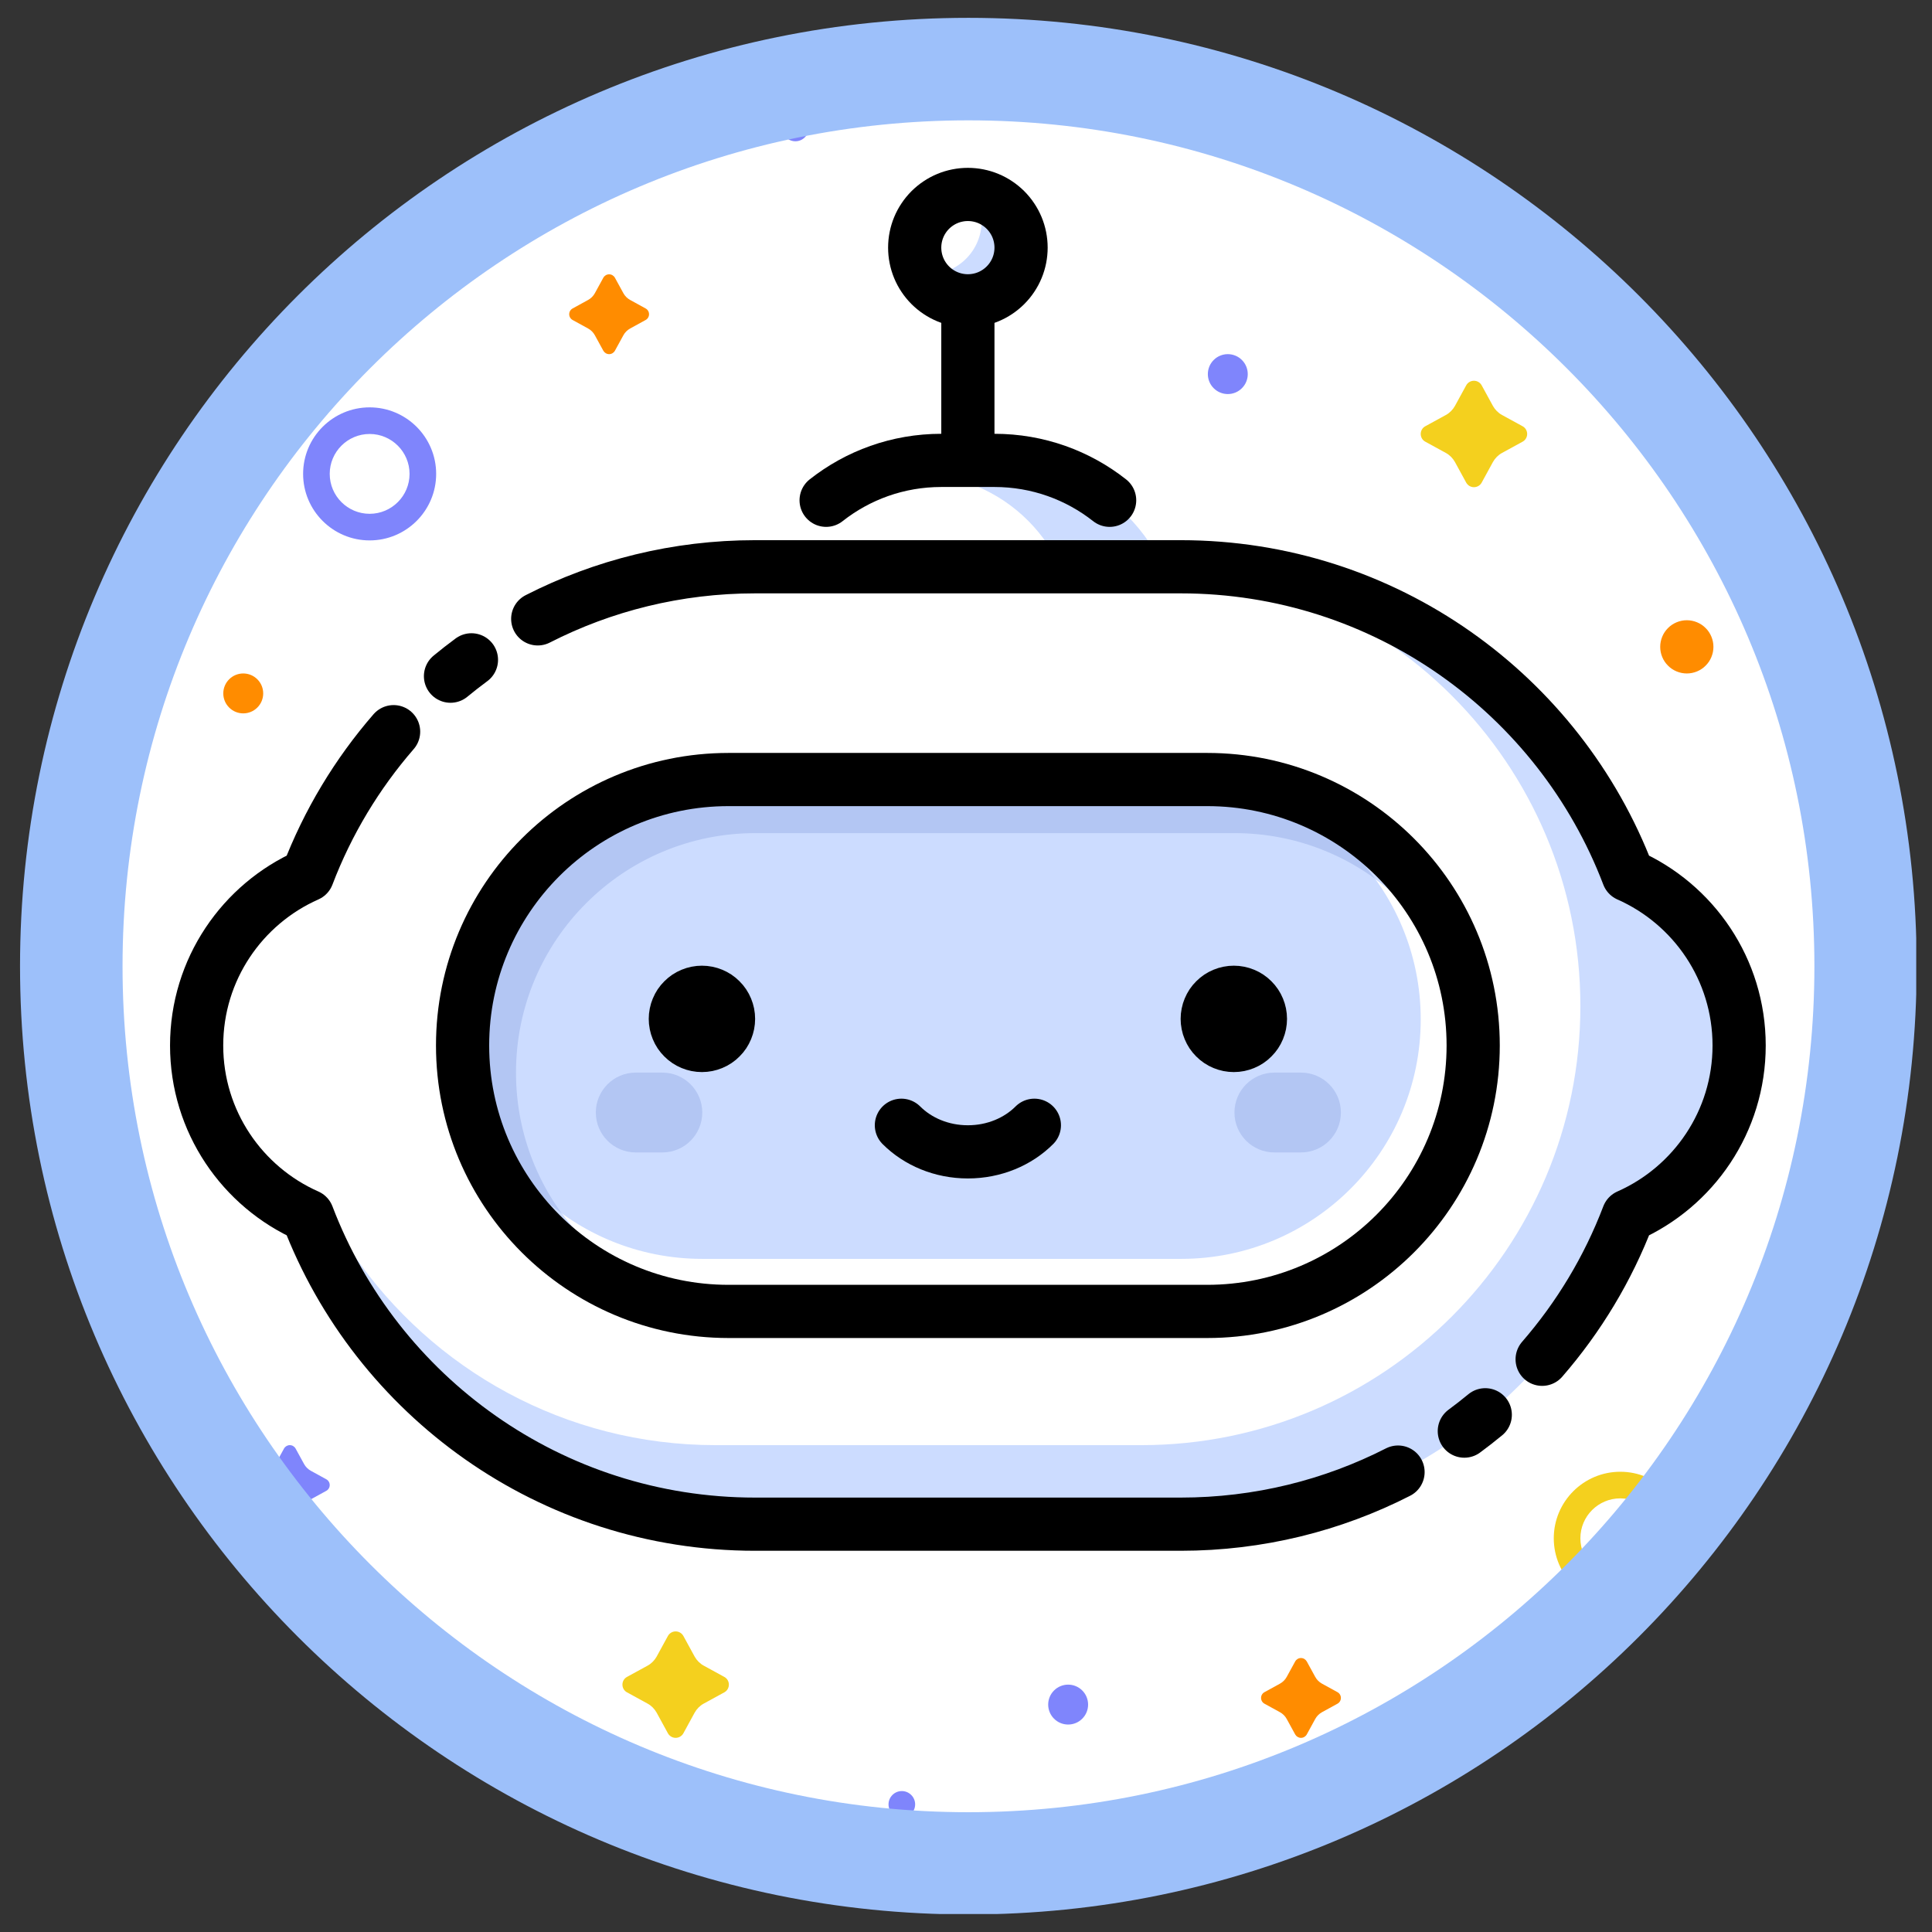
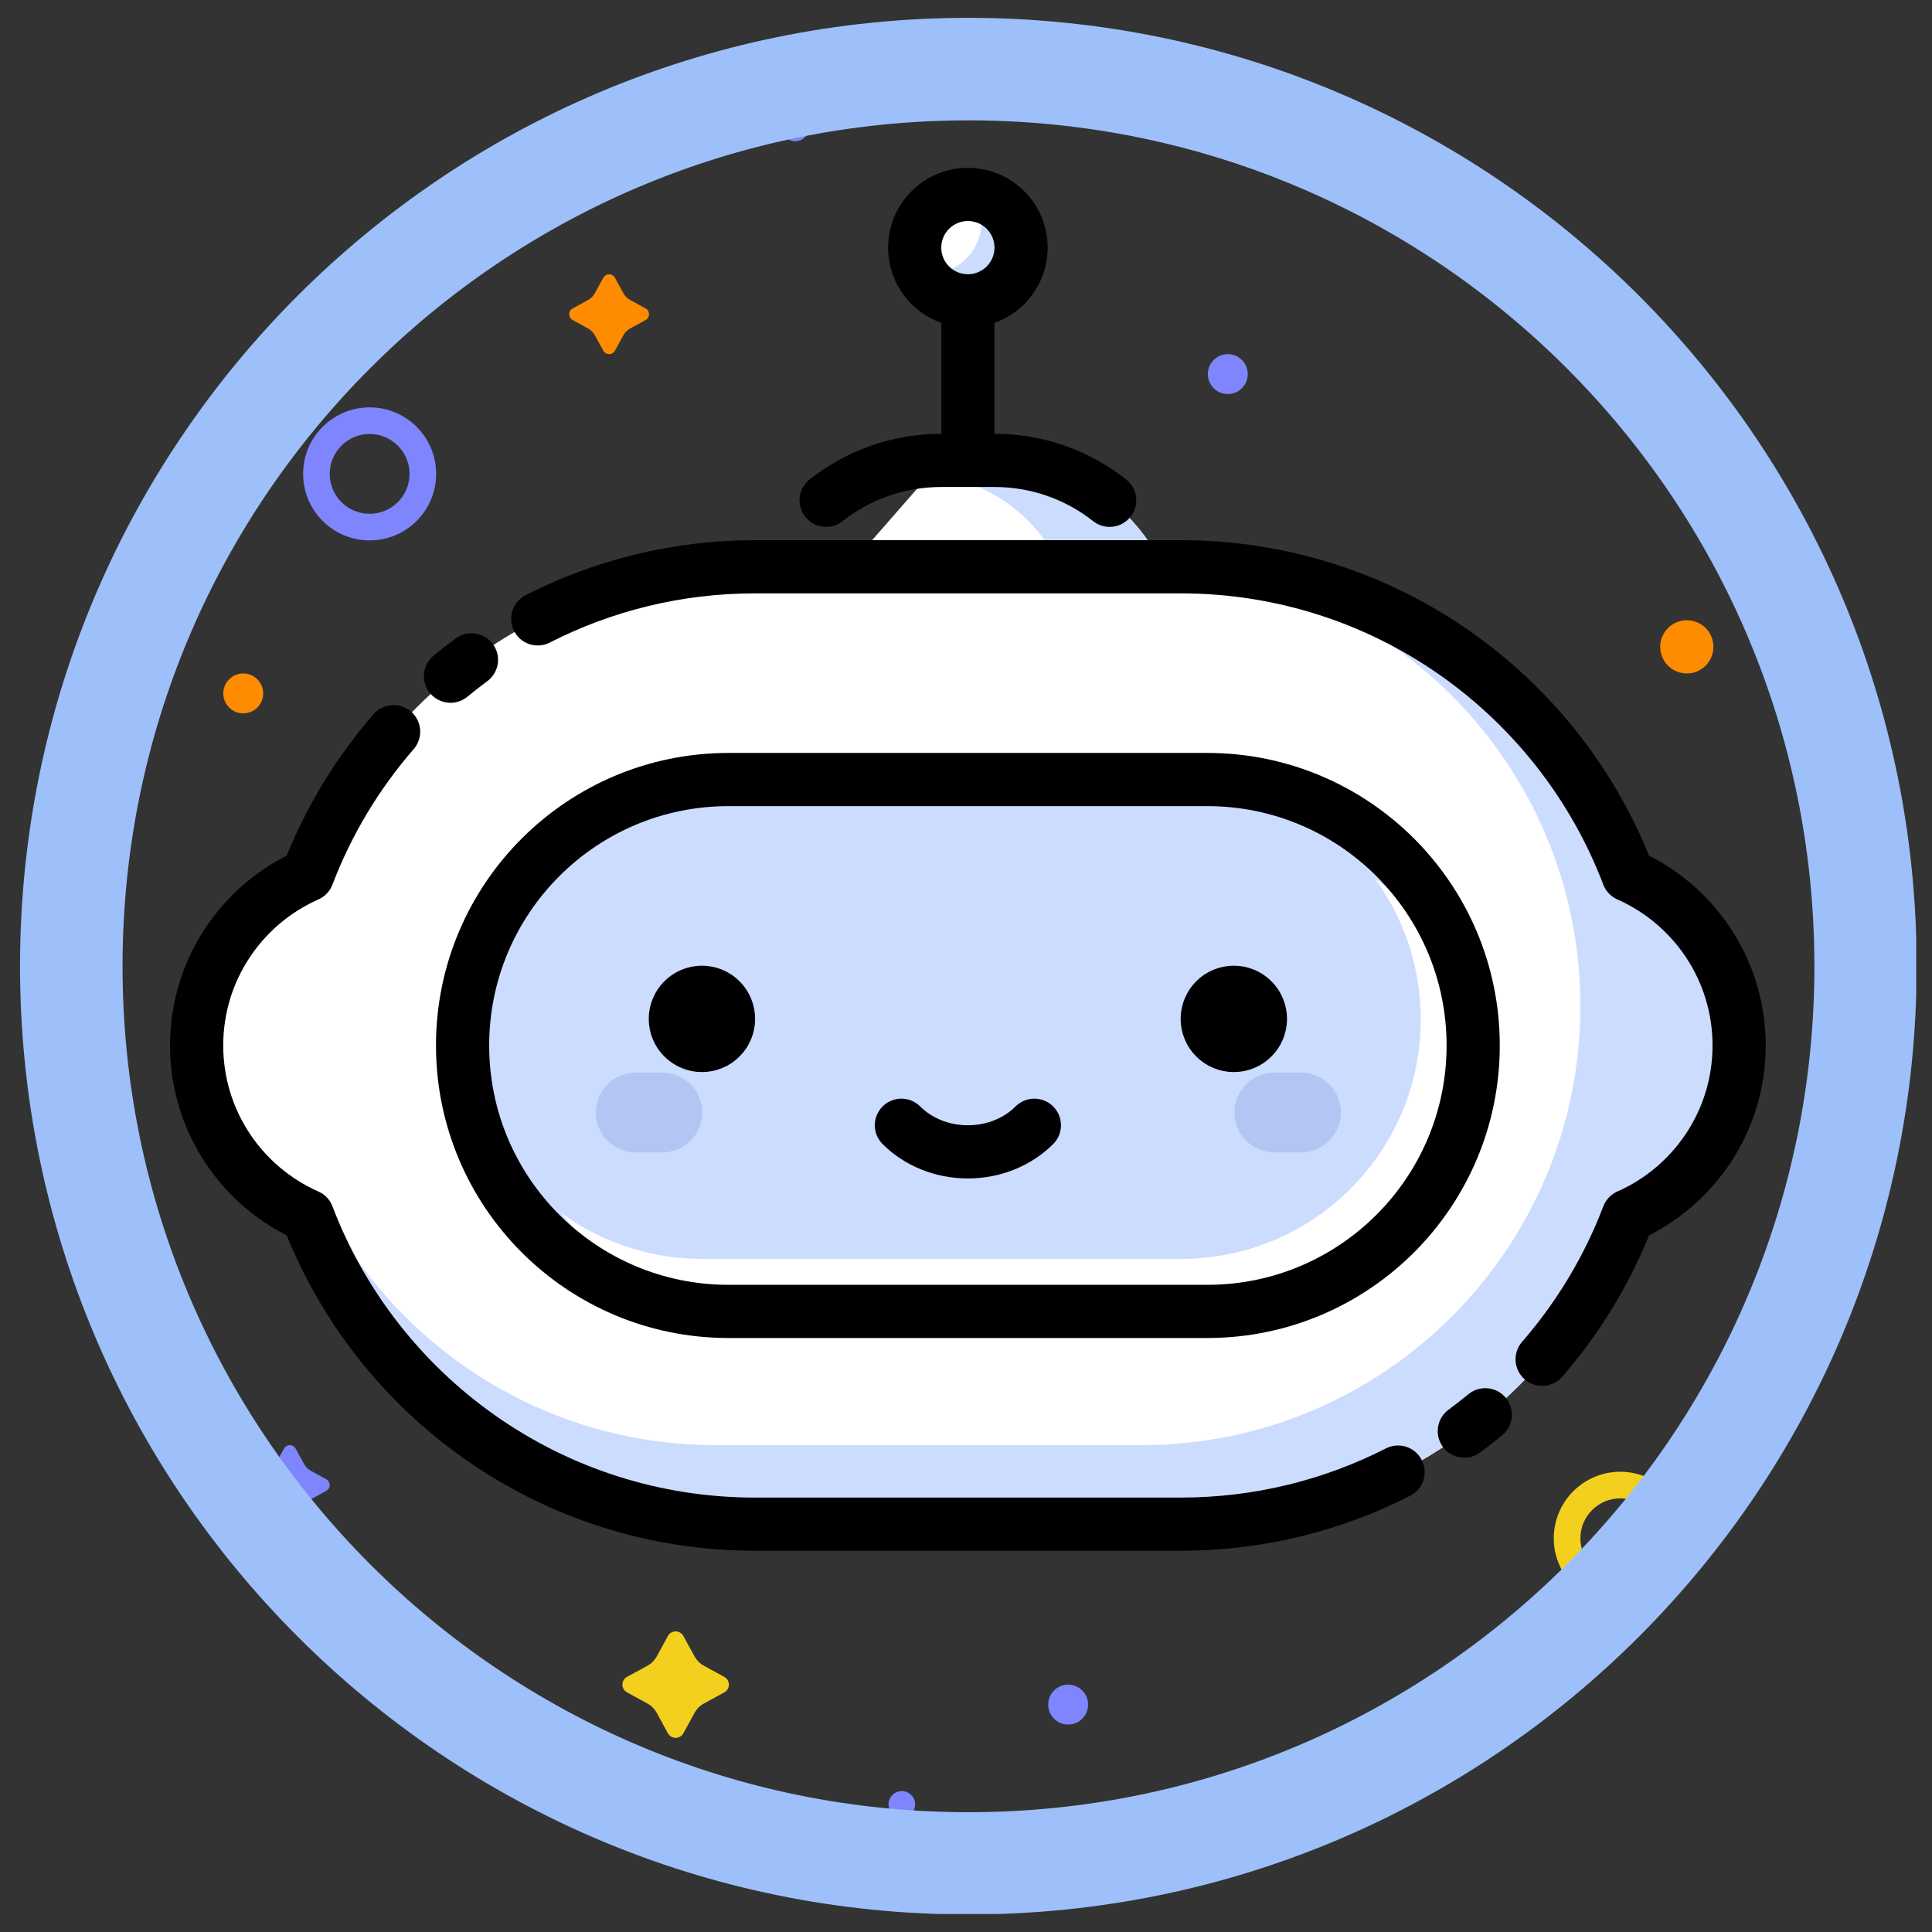
<svg xmlns="http://www.w3.org/2000/svg" width="1080" zoomAndPan="magnify" viewBox="0 0 810 810" height="1080" preserveAspectRatio="xMidYMid meet" version="1.0">
  <rect x="0" y="0" width="810" height="810" fill="#333333" stroke="none" />
  <defs>
    <clipPath id="70c12560a4">
      <path d="M 230.492 230.492 L 580.27 230.492 L 580.27 580.27 L 230.492 580.27 Z M 230.492 230.492 " clip-rule="nonzero" />
    </clipPath>
    <clipPath id="dd96f41623">
      <path d="M 405.383 230.492 C 308.793 230.492 230.492 308.793 230.492 405.383 C 230.492 501.969 308.793 580.27 405.383 580.27 C 501.969 580.27 580.27 501.969 580.27 405.383 C 580.27 308.793 501.969 230.492 405.383 230.492 Z M 405.383 230.492 " clip-rule="nonzero" />
    </clipPath>
    <clipPath id="f41b9f6b21">
      <path d="M 19.602 19.602 L 786.586 19.602 L 786.586 786.586 L 19.602 786.586 Z M 19.602 19.602 " clip-rule="nonzero" />
    </clipPath>
    <clipPath id="2f66f95cdb">
      <path d="M 403.094 19.602 C 191.297 19.602 19.602 191.297 19.602 403.094 C 19.602 614.891 191.297 786.586 403.094 786.586 C 614.891 786.586 786.586 614.891 786.586 403.094 C 786.586 191.297 614.891 19.602 403.094 19.602 Z M 403.094 19.602 " clip-rule="nonzero" />
    </clipPath>
    <clipPath id="b87b7922a6">
      <path d="M 8.398 7.48 L 803.387 7.48 L 803.387 802.469 L 8.398 802.469 Z M 8.398 7.48 " clip-rule="nonzero" />
    </clipPath>
    <clipPath id="fa234edcf1">
      <path d="M 405.98 7.48 C 186.402 7.48 8.398 185.484 8.398 405.062 C 8.398 624.641 186.402 802.648 405.98 802.648 C 625.559 802.648 803.566 624.641 803.566 405.062 C 803.566 185.484 625.559 7.48 405.98 7.48 Z M 405.98 7.48 " clip-rule="nonzero" />
    </clipPath>
  </defs>
  <g clip-path="url(#70c12560a4)">
    <g clip-path="url(#dd96f41623)">
      <path fill="#ffffff" d="M 230.492 230.492 L 580.27 230.492 L 580.27 580.27 L 230.492 580.27 Z M 230.492 230.492 " fill-opacity="1" fill-rule="nonzero" />
    </g>
  </g>
  <g clip-path="url(#f41b9f6b21)">
    <g clip-path="url(#2f66f95cdb)">
-       <path fill="#ffffff" d="M 19.602 19.602 L 786.586 19.602 L 786.586 786.586 L 19.602 786.586 Z M 19.602 19.602 " fill-opacity="1" fill-rule="nonzero" />
-     </g>
+       </g>
  </g>
  <path fill="#7f85fc" d="M 154.973 226.57 C 139.59 226.57 127.082 214.062 127.082 198.68 C 127.082 183.297 139.59 170.789 154.973 170.789 C 170.355 170.789 182.863 183.297 182.863 198.68 C 182.863 214.062 170.355 226.57 154.973 226.57 Z M 154.973 181.945 C 145.734 181.945 138.238 189.461 138.238 198.68 C 138.238 207.914 145.734 215.414 154.973 215.414 C 164.191 215.414 171.707 207.914 171.707 198.68 C 171.707 189.461 164.191 181.945 154.973 181.945 Z M 154.973 181.945 " fill-opacity="1" fill-rule="nonzero" />
  <path fill="#f4d01e" d="M 679.316 672.82 C 663.934 672.82 651.426 660.312 651.426 644.93 C 651.426 629.547 663.934 617.039 679.316 617.039 C 694.699 617.039 707.207 629.547 707.207 644.93 C 707.207 660.312 694.699 672.82 679.316 672.82 Z M 679.316 628.195 C 670.078 628.195 662.582 635.711 662.582 644.93 C 662.582 654.164 670.078 661.664 679.316 661.664 C 688.535 661.664 696.051 654.164 696.051 644.93 C 696.051 635.711 688.535 628.195 679.316 628.195 Z M 679.316 628.195 " fill-opacity="1" fill-rule="nonzero" />
-   <path fill="#f4d01e" d="M 638.367 178.715 C 637.16 178.078 631.301 174.852 629.715 173.98 C 628.121 173.113 626.812 171.777 625.918 170.188 C 625.031 168.594 621.848 162.715 621.191 161.543 C 620.539 160.363 619.301 159.633 617.957 159.633 C 616.613 159.633 615.375 160.363 614.719 161.543 C 614.066 162.715 610.879 168.602 609.992 170.188 C 609.098 171.777 607.789 173.113 606.199 173.98 C 604.613 174.852 598.75 178.078 597.547 178.715 C 596.348 179.363 595.645 180.617 595.645 181.945 C 595.645 183.27 596.348 184.527 597.547 185.172 C 598.75 185.809 604.613 189.039 606.199 189.906 C 607.789 190.777 609.098 192.109 609.992 193.703 C 610.879 195.297 614.066 201.176 614.719 202.355 C 615.375 203.527 616.613 204.258 617.957 204.258 C 619.301 204.258 620.539 203.527 621.191 202.355 C 621.848 201.176 625.031 195.297 625.918 193.703 C 626.812 192.109 628.121 190.777 629.715 189.906 C 631.301 189.039 637.16 185.809 638.367 185.172 C 639.562 184.527 640.27 183.27 640.27 181.945 C 640.27 180.617 639.562 179.363 638.367 178.715 Z M 638.367 178.715 " fill-opacity="1" fill-rule="nonzero" />
  <path fill="#f4d01e" d="M 303.68 703.059 C 302.473 702.422 296.613 699.195 295.027 698.324 C 293.434 697.457 292.125 696.121 291.23 694.531 C 290.344 692.938 287.16 687.059 286.504 685.879 C 285.852 684.707 284.613 683.977 283.27 683.977 C 281.926 683.977 280.688 684.707 280.031 685.879 C 279.379 687.059 276.191 692.938 275.305 694.531 C 274.41 696.121 273.102 697.457 271.512 698.324 C 269.926 699.195 264.062 702.422 262.859 703.059 C 261.66 703.707 260.957 704.961 260.957 706.289 C 260.957 707.613 261.66 708.871 262.859 709.516 C 264.062 710.152 269.926 713.383 271.512 714.25 C 273.102 715.121 274.41 716.453 275.305 718.047 C 276.191 719.641 279.379 725.52 280.031 726.699 C 280.688 727.871 281.926 728.602 283.27 728.602 C 284.613 728.602 285.852 727.871 286.504 726.699 C 287.16 725.52 290.344 719.641 291.23 718.047 C 292.125 716.453 293.434 715.121 295.027 714.25 C 296.613 713.383 302.473 710.152 303.68 709.516 C 304.875 708.871 305.582 707.613 305.582 706.289 C 305.582 704.961 304.875 703.707 303.68 703.059 Z M 303.68 703.059 " fill-opacity="1" fill-rule="nonzero" />
-   <path fill="#ff8c00" d="M 560.746 709.449 C 559.859 708.957 555.453 706.539 554.254 705.883 C 553.059 705.23 552.078 704.25 551.422 703.051 C 550.77 701.855 548.367 697.43 547.867 696.562 C 547.367 695.691 546.457 695.133 545.441 695.133 C 544.426 695.133 543.512 695.684 543.012 696.562 C 542.516 697.43 540.113 701.855 539.457 703.051 C 538.805 704.25 537.824 705.23 536.625 705.883 C 535.43 706.539 531.023 708.957 530.137 709.449 C 529.238 709.938 528.707 710.867 528.707 711.867 C 528.707 712.863 529.238 713.793 530.137 714.285 C 531.023 714.777 535.43 717.195 536.625 717.848 C 537.824 718.504 538.805 719.484 539.457 720.68 C 540.113 721.879 542.516 726.301 543.012 727.172 C 543.512 728.043 544.426 728.602 545.441 728.602 C 546.457 728.602 547.367 728.051 547.867 727.172 C 548.367 726.301 550.77 721.879 551.422 720.68 C 552.078 719.484 553.059 718.504 554.254 717.848 C 555.453 717.195 559.859 714.777 560.746 714.285 C 561.641 713.793 562.176 712.863 562.176 711.867 C 562.176 710.867 561.641 709.938 560.746 709.449 Z M 560.746 709.449 " fill-opacity="1" fill-rule="nonzero" />
  <path fill="#ff8c00" d="M 270.684 129.324 C 269.797 128.832 265.391 126.414 264.191 125.758 C 262.996 125.105 262.016 124.125 261.359 122.926 C 260.707 121.73 258.305 117.305 257.805 116.438 C 257.305 115.566 256.395 115.008 255.379 115.008 C 254.363 115.008 253.449 115.559 252.949 116.438 C 252.441 117.305 250.051 121.73 249.395 122.926 C 248.742 124.125 247.762 125.105 246.562 125.758 C 245.367 126.414 240.961 128.832 240.074 129.324 C 239.176 129.812 238.645 130.742 238.645 131.742 C 238.645 132.738 239.176 133.668 240.074 134.16 C 240.961 134.652 245.367 137.07 246.562 137.723 C 247.762 138.379 248.742 139.359 249.395 140.555 C 250.051 141.754 252.441 146.176 252.949 147.047 C 253.449 147.918 254.363 148.477 255.379 148.477 C 256.395 148.477 257.305 147.926 257.805 147.047 C 258.312 146.176 260.707 141.754 261.359 140.555 C 262.016 139.359 262.996 138.379 264.191 137.723 C 265.391 137.07 269.797 134.652 270.684 134.16 C 271.578 133.668 272.113 132.738 272.113 131.742 C 272.113 130.742 271.578 129.812 270.684 129.324 Z M 270.684 129.324 " fill-opacity="1" fill-rule="nonzero" />
  <path fill="#7f85fc" d="M 136.809 620.199 C 135.922 619.707 131.516 617.289 130.316 616.633 C 129.121 615.98 128.141 615 127.484 613.801 C 126.832 612.605 124.43 608.18 123.93 607.312 C 123.43 606.434 122.52 605.883 121.504 605.883 C 120.488 605.883 119.574 606.434 119.074 607.312 C 118.578 608.18 116.176 612.605 115.52 613.801 C 114.867 615 113.887 615.98 112.688 616.633 C 111.492 617.289 107.086 619.707 106.199 620.199 C 105.301 620.688 104.77 621.617 104.77 622.617 C 104.77 623.613 105.301 624.543 106.199 625.035 C 107.086 625.527 111.492 627.945 112.688 628.598 C 113.887 629.254 114.867 630.234 115.52 631.43 C 116.176 632.629 118.566 637.051 119.074 637.922 C 119.574 638.793 120.488 639.352 121.504 639.352 C 122.52 639.352 123.43 638.801 123.93 637.922 C 124.43 637.051 126.832 632.629 127.484 631.43 C 128.141 630.234 129.121 629.254 130.316 628.598 C 131.516 627.945 135.922 625.527 136.809 625.035 C 137.703 624.543 138.238 623.613 138.238 622.617 C 138.238 621.617 137.703 620.688 136.809 620.199 Z M 136.809 620.199 " fill-opacity="1" fill-rule="nonzero" />
  <path fill="#ff8c00" d="M 110.348 290.719 C 110.348 291.828 110.133 292.895 109.711 293.922 C 109.289 294.945 108.676 295.848 107.895 296.633 C 107.109 297.414 106.207 298.027 105.184 298.449 C 104.156 298.871 103.09 299.086 101.98 299.086 C 100.871 299.086 99.801 298.871 98.777 298.449 C 97.754 298.027 96.848 297.414 96.066 296.633 C 95.281 295.848 94.672 294.945 94.25 293.922 C 93.828 292.895 93.613 291.828 93.613 290.719 C 93.613 289.609 93.828 288.539 94.25 287.516 C 94.672 286.492 95.281 285.586 96.066 284.805 C 96.848 284.02 97.754 283.41 98.777 282.988 C 99.801 282.566 100.871 282.352 101.98 282.352 C 103.09 282.352 104.156 282.566 105.184 282.988 C 106.207 283.41 107.109 284.02 107.895 284.805 C 108.676 285.586 109.289 286.492 109.711 287.516 C 110.133 288.539 110.348 289.609 110.348 290.719 Z M 110.348 290.719 " fill-opacity="1" fill-rule="nonzero" />
  <path fill="#7f85fc" d="M 523.129 156.844 C 523.129 157.953 522.914 159.02 522.492 160.047 C 522.07 161.07 521.457 161.973 520.676 162.758 C 519.891 163.539 518.988 164.152 517.965 164.574 C 516.938 164.996 515.871 165.211 514.762 165.211 C 513.652 165.211 512.582 164.996 511.559 164.574 C 510.535 164.152 509.629 163.539 508.848 162.758 C 508.062 161.973 507.453 161.07 507.031 160.047 C 506.609 159.02 506.395 157.953 506.395 156.844 C 506.395 155.734 506.609 154.664 507.031 153.641 C 507.453 152.617 508.062 151.711 508.848 150.93 C 509.629 150.145 510.535 149.535 511.559 149.113 C 512.582 148.691 513.652 148.477 514.762 148.477 C 515.871 148.477 516.938 148.691 517.965 149.113 C 518.988 149.535 519.891 150.145 520.676 150.93 C 521.457 151.711 522.07 152.617 522.492 153.641 C 522.914 154.664 523.129 155.734 523.129 156.844 Z M 523.129 156.844 " fill-opacity="1" fill-rule="nonzero" />
  <path fill="#7f85fc" d="M 456.191 714.656 C 456.191 715.766 455.977 716.832 455.555 717.859 C 455.133 718.883 454.52 719.785 453.738 720.57 C 452.953 721.352 452.051 721.965 451.027 722.387 C 450 722.809 448.934 723.023 447.824 723.023 C 446.715 723.023 445.645 722.809 444.621 722.387 C 443.598 721.965 442.691 721.352 441.91 720.57 C 441.125 719.785 440.516 718.883 440.094 717.859 C 439.672 716.832 439.457 715.766 439.457 714.656 C 439.457 713.547 439.672 712.477 440.094 711.453 C 440.516 710.43 441.125 709.523 441.91 708.742 C 442.691 707.957 443.598 707.348 444.621 706.926 C 445.645 706.504 446.715 706.289 447.824 706.289 C 448.934 706.289 450 706.504 451.027 706.926 C 452.051 707.348 452.953 707.957 453.738 708.742 C 454.52 709.523 455.133 710.43 455.555 711.453 C 455.977 712.477 456.191 713.547 456.191 714.656 Z M 456.191 714.656 " fill-opacity="1" fill-rule="nonzero" />
  <path fill="#7f85fc" d="M 383.676 756.492 C 383.676 757.23 383.539 757.945 383.254 758.625 C 382.969 759.305 382.566 759.91 382.039 760.434 C 381.516 760.961 380.91 761.363 380.23 761.648 C 379.551 761.934 378.836 762.07 378.098 762.07 C 377.355 762.07 376.641 761.934 375.961 761.648 C 375.281 761.363 374.68 760.961 374.152 760.434 C 373.629 759.91 373.223 759.305 372.941 758.625 C 372.656 757.945 372.52 757.23 372.52 756.492 C 372.52 755.75 372.656 755.035 372.941 754.355 C 373.223 753.676 373.629 753.074 374.152 752.551 C 374.68 752.023 375.281 751.621 375.961 751.336 C 376.641 751.051 377.355 750.914 378.098 750.914 C 378.836 750.914 379.551 751.051 380.23 751.336 C 380.91 751.621 381.516 752.023 382.039 752.551 C 382.566 753.074 382.969 753.676 383.254 754.355 C 383.539 755.035 383.676 755.75 383.676 756.492 Z M 383.676 756.492 " fill-opacity="1" fill-rule="nonzero" />
  <path fill="#ff8c00" d="M 762.988 544.523 C 762.988 545.262 762.852 545.977 762.566 546.656 C 762.281 547.336 761.879 547.941 761.352 548.465 C 760.828 548.992 760.223 549.395 759.543 549.68 C 758.863 549.965 758.148 550.102 757.41 550.102 C 756.668 550.102 755.953 549.965 755.273 549.68 C 754.594 549.395 753.992 548.992 753.465 548.465 C 752.941 547.941 752.535 547.336 752.254 546.656 C 751.969 545.977 751.832 545.262 751.832 544.523 C 751.832 543.781 751.969 543.066 752.254 542.387 C 752.535 541.707 752.941 541.105 753.465 540.582 C 753.992 540.055 754.594 539.652 755.273 539.367 C 755.953 539.082 756.668 538.945 757.41 538.945 C 758.148 538.945 758.863 539.082 759.543 539.367 C 760.223 539.652 760.828 540.055 761.352 540.582 C 761.879 541.105 762.281 541.707 762.566 542.387 C 762.852 543.066 762.988 543.781 762.988 544.523 Z M 762.988 544.523 " fill-opacity="1" fill-rule="nonzero" />
  <path fill="#7f85fc" d="M 60.145 577.992 C 60.145 578.73 60.008 579.445 59.723 580.125 C 59.438 580.805 59.035 581.41 58.508 581.934 C 57.984 582.461 57.379 582.863 56.699 583.148 C 56.02 583.434 55.305 583.57 54.566 583.57 C 53.824 583.57 53.109 583.434 52.43 583.148 C 51.75 582.863 51.148 582.461 50.625 581.934 C 50.098 581.41 49.695 580.805 49.41 580.125 C 49.125 579.445 48.988 578.73 48.988 577.992 C 48.988 577.25 49.125 576.535 49.41 575.855 C 49.695 575.176 50.098 574.574 50.625 574.051 C 51.148 573.523 51.75 573.121 52.43 572.836 C 53.109 572.551 53.824 572.414 54.566 572.414 C 55.305 572.414 56.02 572.551 56.699 572.836 C 57.379 573.121 57.984 573.523 58.508 574.051 C 59.035 574.574 59.438 575.176 59.723 575.855 C 60.008 576.535 60.145 577.25 60.145 577.992 Z M 60.145 577.992 " fill-opacity="1" fill-rule="nonzero" />
  <path fill="#ff8c00" d="M 182.863 711.867 C 182.863 712.605 182.727 713.32 182.441 714 C 182.156 714.68 181.754 715.285 181.227 715.809 C 180.703 716.336 180.098 716.738 179.418 717.023 C 178.738 717.309 178.023 717.445 177.285 717.445 C 176.543 717.445 175.828 717.309 175.148 717.023 C 174.469 716.738 173.867 716.336 173.344 715.809 C 172.816 715.285 172.414 714.68 172.129 714 C 171.844 713.32 171.707 712.605 171.707 711.867 C 171.707 711.125 171.844 710.41 172.129 709.73 C 172.414 709.051 172.816 708.449 173.344 707.926 C 173.867 707.398 174.469 706.996 175.148 706.711 C 175.828 706.426 176.543 706.289 177.285 706.289 C 178.023 706.289 178.738 706.426 179.418 706.711 C 180.098 706.996 180.703 707.398 181.227 707.926 C 181.754 708.449 182.156 709.051 182.441 709.73 C 182.727 710.41 182.863 711.125 182.863 711.867 Z M 182.863 711.867 " fill-opacity="1" fill-rule="nonzero" />
  <path fill="#7f85fc" d="M 339.051 53.648 C 339.051 54.387 338.914 55.102 338.629 55.781 C 338.344 56.461 337.941 57.066 337.414 57.59 C 336.891 58.117 336.285 58.52 335.605 58.805 C 334.926 59.09 334.211 59.227 333.473 59.227 C 332.73 59.227 332.016 59.09 331.336 58.805 C 330.656 58.52 330.055 58.117 329.531 57.59 C 329.004 57.066 328.598 56.461 328.316 55.781 C 328.031 55.102 327.895 54.387 327.895 53.648 C 327.895 52.906 328.031 52.191 328.316 51.512 C 328.598 50.832 329.004 50.23 329.531 49.707 C 330.055 49.18 330.656 48.777 331.336 48.492 C 332.016 48.207 332.73 48.07 333.473 48.07 C 334.211 48.07 334.926 48.207 335.605 48.492 C 336.285 48.777 336.891 49.18 337.414 49.707 C 337.941 50.23 338.344 50.832 338.629 51.512 C 338.914 52.191 339.051 52.906 339.051 53.648 Z M 339.051 53.648 " fill-opacity="1" fill-rule="nonzero" />
  <path fill="#ff8c00" d="M 718.363 271.195 C 718.363 271.926 718.293 272.648 718.148 273.371 C 718 274.086 717.793 274.785 717.512 275.465 C 717.234 276.145 716.891 276.781 716.484 277.395 C 716.074 278.004 715.617 278.562 715.09 279.078 C 714.574 279.605 714.016 280.062 713.402 280.473 C 712.793 280.879 712.156 281.223 711.477 281.5 C 710.797 281.781 710.098 281.988 709.383 282.137 C 708.66 282.281 707.938 282.352 707.207 282.352 C 706.473 282.352 705.75 282.281 705.027 282.137 C 704.312 281.988 703.617 281.781 702.938 281.5 C 702.258 281.223 701.621 280.879 701.008 280.473 C 700.398 280.062 699.836 279.605 699.32 279.078 C 698.797 278.562 698.34 278.004 697.926 277.395 C 697.523 276.781 697.176 276.145 696.902 275.465 C 696.617 274.785 696.402 274.086 696.266 273.371 C 696.117 272.648 696.051 271.926 696.051 271.195 C 696.051 270.465 696.117 269.738 696.266 269.016 C 696.402 268.301 696.617 267.605 696.902 266.926 C 697.176 266.246 697.523 265.609 697.926 264.996 C 698.34 264.387 698.797 263.824 699.32 263.309 C 699.836 262.785 700.398 262.328 701.008 261.914 C 701.621 261.512 702.258 261.168 702.938 260.891 C 703.617 260.605 704.312 260.398 705.027 260.254 C 705.75 260.105 706.473 260.039 707.207 260.039 C 707.938 260.039 708.66 260.105 709.383 260.254 C 710.098 260.398 710.797 260.605 711.477 260.891 C 712.156 261.168 712.793 261.512 713.402 261.914 C 714.016 262.328 714.574 262.785 715.09 263.309 C 715.617 263.824 716.074 264.387 716.484 264.996 C 716.891 265.609 717.234 266.246 717.512 266.926 C 717.793 267.605 718 268.301 718.148 269.016 C 718.293 269.738 718.363 270.465 718.363 271.195 Z M 718.363 271.195 " fill-opacity="1" fill-rule="nonzero" />
  <path stroke-linecap="round" transform="matrix(0.892, 0, 0, 0.892, 48.988, 48.07)" fill="none" stroke-linejoin="round" d="M 400.001 162.501 L 400.001 87.501 " stroke="#000000" stroke-width="25" stroke-opacity="1" stroke-miterlimit="10" />
-   <path fill="#ffffff" d="M 495.238 271.195 C 495.238 228.066 460.27 193.102 417.145 193.102 L 394.832 193.102 C 351.703 193.102 316.738 228.066 316.738 271.195 L 316.738 282.352 L 495.238 282.352 Z M 495.238 271.195 " fill-opacity="1" fill-rule="nonzero" />
+   <path fill="#ffffff" d="M 495.238 271.195 C 495.238 228.066 460.27 193.102 417.145 193.102 L 394.832 193.102 L 316.738 282.352 L 495.238 282.352 Z M 495.238 271.195 " fill-opacity="1" fill-rule="nonzero" />
  <path fill="#ccdcff" d="M 495.238 271.195 C 495.238 228.066 460.27 193.102 417.145 193.102 L 394.832 193.102 C 376.23 193.102 359.148 199.609 345.73 210.473 C 356.516 203.035 369.582 198.68 383.676 198.68 C 420.648 198.68 450.613 228.645 450.613 265.617 C 450.613 271.395 450.613 282.352 450.613 282.352 L 495.238 282.352 Z M 495.238 271.195 " fill-opacity="1" fill-rule="nonzero" />
  <path stroke-linecap="round" transform="matrix(0.892, 0, 0, 0.892, 48.988, 48.07)" fill="none" stroke-linejoin="round" d="M 466.628 181.251 C 451.734 169.512 432.936 162.501 412.501 162.501 L 387.501 162.501 C 367.061 162.501 348.263 169.512 333.374 181.251 " stroke="#000000" stroke-width="25" stroke-opacity="1" stroke-miterlimit="10" />
  <path fill="#ffffff" d="M 428.301 103.852 C 428.301 105.312 428.152 106.77 427.871 108.207 C 427.586 109.645 427.164 111.039 426.605 112.391 C 426.043 113.742 425.355 115.031 424.539 116.246 C 423.73 117.469 422.801 118.59 421.766 119.629 C 420.727 120.664 419.605 121.594 418.383 122.402 C 417.168 123.219 415.879 123.906 414.527 124.469 C 413.176 125.027 411.781 125.449 410.344 125.734 C 408.906 126.016 407.449 126.164 405.988 126.164 C 404.523 126.164 403.07 126.016 401.633 125.734 C 400.195 125.449 398.801 125.027 397.449 124.469 C 396.098 123.906 394.805 123.219 393.59 122.402 C 392.371 121.594 391.25 120.664 390.207 119.629 C 389.176 118.59 388.246 117.469 387.438 116.246 C 386.617 115.031 385.93 113.742 385.371 112.391 C 384.812 111.039 384.391 109.645 384.105 108.207 C 383.82 106.77 383.676 105.312 383.676 103.852 C 383.676 102.387 383.82 100.934 384.105 99.496 C 384.391 98.059 384.812 96.664 385.371 95.312 C 385.93 93.961 386.617 92.668 387.438 91.457 C 388.246 90.234 389.176 89.113 390.207 88.07 C 391.25 87.039 392.371 86.109 393.59 85.301 C 394.805 84.484 396.098 83.793 397.449 83.234 C 398.801 82.676 400.195 82.254 401.633 81.969 C 403.07 81.684 404.523 81.539 405.988 81.539 C 407.449 81.539 408.906 81.684 410.344 81.969 C 411.781 82.254 413.176 82.676 414.527 83.234 C 415.879 83.793 417.168 84.484 418.383 85.301 C 419.605 86.109 420.727 87.039 421.766 88.07 C 422.801 89.113 423.73 90.234 424.539 91.457 C 425.355 92.668 426.043 93.961 426.605 95.312 C 427.164 96.664 427.586 98.059 427.871 99.496 C 428.152 100.934 428.301 102.387 428.301 103.852 Z M 428.301 103.852 " fill-opacity="1" fill-rule="nonzero" />
  <path fill="#ccdcff" d="M 408.672 81.703 C 410.508 84.949 411.566 88.699 411.566 92.695 C 411.566 105.023 401.578 115.008 389.254 115.008 C 388.348 115.008 387.453 114.945 386.574 114.844 C 390.406 121.602 397.664 126.164 405.988 126.164 C 418.312 126.164 428.301 116.18 428.301 103.852 C 428.301 92.438 419.727 83.027 408.672 81.703 Z M 408.672 81.703 " fill-opacity="1" fill-rule="nonzero" />
  <path stroke-linecap="round" transform="matrix(0.892, 0, 0, 0.892, 48.988, 48.07)" fill="none" stroke-linejoin="round" d="M 425.001 62.501 C 425.001 64.138 424.835 65.77 424.519 67.381 C 424.2 68.991 423.727 70.554 423.101 72.068 C 422.471 73.583 421.701 75.027 420.786 76.388 C 419.88 77.758 418.838 79.014 417.679 80.178 C 416.514 81.338 415.258 82.38 413.888 83.286 C 412.527 84.201 411.083 84.971 409.568 85.601 C 408.054 86.227 406.492 86.7 404.881 87.019 C 403.27 87.334 401.638 87.501 400.001 87.501 C 398.36 87.501 396.731 87.334 395.121 87.019 C 393.51 86.7 391.948 86.227 390.433 85.601 C 388.919 84.971 387.47 84.201 386.109 83.286 C 384.743 82.38 383.487 81.338 382.319 80.178 C 381.163 79.014 380.122 77.758 379.216 76.388 C 378.297 75.027 377.526 73.583 376.9 72.068 C 376.274 70.554 375.802 68.991 375.482 67.381 C 375.163 65.77 375.001 64.138 375.001 62.501 C 375.001 60.859 375.163 59.231 375.482 57.621 C 375.802 56.01 376.274 54.447 376.9 52.933 C 377.526 51.419 378.297 49.97 379.216 48.613 C 380.122 47.243 381.163 45.987 382.319 44.819 C 383.487 43.663 384.743 42.621 386.109 41.715 C 387.47 40.801 388.919 40.026 390.433 39.4 C 391.948 38.774 393.51 38.302 395.121 37.982 C 396.731 37.663 398.36 37.501 400.001 37.501 C 401.638 37.501 403.27 37.663 404.881 37.982 C 406.492 38.302 408.054 38.774 409.568 39.4 C 411.083 40.026 412.527 40.801 413.888 41.715 C 415.258 42.621 416.514 43.663 417.679 44.819 C 418.838 45.987 419.88 47.243 420.786 48.613 C 421.701 49.97 422.471 51.419 423.101 52.933 C 423.727 54.447 424.2 56.01 424.519 57.621 C 424.835 59.231 425.001 60.859 425.001 62.501 Z M 425.001 62.501 " stroke="#000000" stroke-width="25" stroke-opacity="1" stroke-miterlimit="10" />
-   <path fill="#ffffff" d="M 729.52 438.539 C 729.52 481.664 694.551 516.633 651.426 516.633 L 640.27 516.633 L 640.27 360.445 L 651.426 360.445 C 694.551 360.445 729.52 395.41 729.52 438.539 Z M 729.52 438.539 " fill-opacity="1" fill-rule="nonzero" />
  <path fill="#ffffff" d="M 82.457 438.539 C 82.457 481.664 117.422 516.633 160.551 516.633 L 171.707 516.633 L 171.707 360.445 L 160.551 360.445 C 117.422 360.445 82.457 395.41 82.457 438.539 Z M 82.457 438.539 " fill-opacity="1" fill-rule="nonzero" />
  <path fill="#ffffff" d="M 696.051 438.539 C 696.051 549.445 606.145 639.352 495.238 639.352 L 316.738 639.352 C 205.828 639.352 115.926 549.445 115.926 438.539 C 115.926 327.629 205.828 237.727 316.738 237.727 L 495.238 237.727 C 606.145 237.727 696.051 327.629 696.051 438.539 Z M 696.051 438.539 " fill-opacity="1" fill-rule="nonzero" />
  <path fill="#ccdcff" d="M 682.965 367.082 C 654.164 291.457 580.977 237.727 495.238 237.727 L 478.504 237.727 C 580.168 237.727 662.582 320.141 662.582 421.805 C 662.582 523.469 580.168 605.883 478.504 605.883 L 300.004 605.883 C 236.98 605.883 181.348 574.203 148.172 525.91 C 143.387 518.938 136.758 513.414 129.008 509.996 C 157.812 585.617 231 639.352 316.738 639.352 L 495.238 639.352 C 580.977 639.352 654.164 585.617 682.965 509.996 C 710.383 497.875 729.52 470.441 729.52 438.539 C 729.52 406.637 710.383 379.203 682.965 367.082 Z M 682.965 367.082 " fill-opacity="1" fill-rule="nonzero" />
  <path stroke-linecap="round" transform="matrix(0.892, 0, 0, 0.892, 48.988, 48.07)" fill="none" stroke-linejoin="round" d="M 130.082 290.009 C 112.925 309.761 99.143 332.542 89.659 357.437 C 58.943 371.018 37.501 401.747 37.501 437.501 C 37.501 473.246 58.943 503.984 89.659 517.565 C 121.933 602.294 203.936 662.501 300.001 662.501 L 500.001 662.501 C 536.796 662.501 571.517 653.664 602.18 638.013 " stroke="#000000" stroke-width="25" stroke-opacity="1" stroke-miterlimit="10" />
  <path stroke-linecap="round" transform="matrix(0.892, 0, 0, 0.892, 48.988, 48.07)" fill="none" stroke-linejoin="round" d="M 633.334 618.759 C 636.678 616.291 639.969 613.726 643.182 611.074 " stroke="#000000" stroke-width="25" stroke-opacity="1" stroke-miterlimit="10" />
  <path stroke-linecap="round" transform="matrix(0.892, 0, 0, 0.892, 48.988, 48.07)" fill="none" stroke-linejoin="round" d="M 197.821 236.989 C 228.48 221.333 263.205 212.501 300.001 212.501 L 500.001 212.501 C 596.066 212.501 678.069 272.703 710.339 357.437 C 741.059 371.018 762.501 401.747 762.501 437.501 C 762.501 473.246 741.059 503.984 710.339 517.565 C 700.859 542.468 687.076 565.241 669.915 584.993 " stroke="#000000" stroke-width="25" stroke-opacity="1" stroke-miterlimit="10" />
  <path stroke-linecap="round" transform="matrix(0.892, 0, 0, 0.892, 48.988, 48.07)" fill="none" stroke-linejoin="round" d="M 166.667 256.242 C 163.319 258.71 160.032 261.275 156.82 263.927 " stroke="#000000" stroke-width="25" stroke-opacity="1" stroke-miterlimit="10" />
  <path fill="#ccdcff" d="M 617.957 438.539 C 617.957 500.156 568.012 550.102 506.395 550.102 L 305.582 550.102 C 243.965 550.102 194.02 500.156 194.02 438.539 C 194.02 376.922 243.965 326.977 305.582 326.977 L 506.395 326.977 C 568.012 326.977 617.957 376.922 617.957 438.539 Z M 617.957 438.539 " fill-opacity="1" fill-rule="nonzero" />
  <path fill="#ffffff" d="M 617.957 438.539 C 617.957 376.922 568.012 326.977 506.395 326.977 L 495.238 326.977 C 550.691 326.977 595.645 371.93 595.645 427.383 C 595.645 482.836 550.691 527.789 495.238 527.789 L 294.426 527.789 C 240.789 527.789 196.973 485.73 194.164 432.789 C 194.07 434.691 194.02 436.609 194.02 438.539 C 194.02 500.156 243.965 550.102 305.582 550.102 L 506.395 550.102 C 568.012 550.102 617.957 500.156 617.957 438.539 Z M 617.957 438.539 " fill-opacity="1" fill-rule="nonzero" />
-   <path fill="#b3c6f3" d="M 216.332 449.695 C 216.332 394.242 261.285 349.289 316.738 349.289 L 517.551 349.289 C 571.188 349.289 615.004 391.348 617.809 444.289 C 617.906 442.387 617.957 440.465 617.957 438.539 C 617.957 376.922 568.012 326.977 506.395 326.977 L 305.582 326.977 C 243.965 326.977 194.02 376.922 194.02 438.539 C 194.02 500.156 243.965 550.102 305.582 550.102 L 316.738 550.102 C 261.285 550.102 216.332 505.148 216.332 449.695 Z M 216.332 449.695 " fill-opacity="1" fill-rule="nonzero" />
  <path fill="#ccdcff" d="M 235.469 508.66 C 211.719 491.395 195.816 463.984 194.164 432.789 C 194.07 434.691 194.02 436.609 194.02 438.539 C 194.02 500.156 243.965 550.102 305.582 550.102 L 316.738 550.102 C 283.32 550.102 253.715 533.77 235.469 508.66 Z M 235.469 508.66 " fill-opacity="1" fill-rule="nonzero" />
  <path fill="#ccdcff" d="M 617.957 438.539 C 617.957 376.922 568.012 326.977 506.395 326.977 L 495.238 326.977 C 528.656 326.977 558.258 343.305 576.508 368.414 C 600.258 385.684 616.156 413.094 617.809 444.289 C 617.906 442.387 617.957 440.465 617.957 438.539 Z M 617.957 438.539 " fill-opacity="1" fill-rule="nonzero" />
  <path stroke-linecap="round" transform="matrix(0.892, 0, 0, 0.892, 48.988, 48.07)" fill="none" stroke-linejoin="round" d="M 637.501 437.501 C 637.501 506.54 581.54 562.501 512.501 562.501 L 287.501 562.501 C 218.462 562.501 162.501 506.54 162.501 437.501 C 162.501 368.462 218.462 312.501 287.501 312.501 L 512.501 312.501 C 581.54 312.501 637.501 368.462 637.501 437.501 Z M 637.501 437.501 " stroke="#000000" stroke-width="25" stroke-opacity="1" stroke-miterlimit="10" />
  <path stroke-linecap="round" transform="matrix(0.892, 0, 0, 0.892, 48.988, 48.07)" fill="none" stroke-linejoin="round" d="M 368.751 475.001 C 376.428 482.669 387.575 487.501 400.001 487.501 C 412.422 487.501 423.574 482.669 431.251 475.001 " stroke="#000000" stroke-width="25" stroke-opacity="1" stroke-miterlimit="10" />
  <path fill="#b3c6f3" d="M 562.176 466.43 C 562.176 457.184 554.688 449.695 545.441 449.695 L 534.285 449.695 C 525.039 449.695 517.551 457.184 517.551 466.43 C 517.551 475.676 525.039 483.164 534.285 483.164 L 545.441 483.164 C 554.688 483.164 562.176 475.676 562.176 466.43 Z M 562.176 466.43 " fill-opacity="1" fill-rule="nonzero" />
  <path fill="#b3c6f3" d="M 249.801 466.43 C 249.801 457.184 257.289 449.695 266.535 449.695 L 277.691 449.695 C 286.938 449.695 294.426 457.184 294.426 466.43 C 294.426 475.676 286.938 483.164 277.691 483.164 L 266.535 483.164 C 257.289 483.164 249.801 475.676 249.801 466.43 Z M 249.801 466.43 " fill-opacity="1" fill-rule="nonzero" />
  <path stroke-linecap="round" transform="matrix(0.892, 0, 0, 0.892, 48.988, 48.07)" fill-opacity="1" fill="#000000" fill-rule="nonzero" stroke-linejoin="round" d="M 537.501 425.001 C 537.501 425.819 537.422 426.629 537.26 427.439 C 537.094 428.239 536.862 429.023 536.547 429.784 C 536.236 430.546 535.851 431.259 535.396 431.947 C 534.936 432.629 534.424 433.255 533.833 433.833 C 533.255 434.424 532.63 434.936 531.942 435.395 C 531.26 435.851 530.546 436.236 529.785 436.547 C 529.023 436.862 528.24 437.094 527.439 437.26 C 526.629 437.422 525.819 437.501 525.001 437.501 C 524.178 437.501 523.368 437.422 522.559 437.26 C 521.758 437.094 520.979 436.862 520.217 436.547 C 519.455 436.236 518.742 435.851 518.055 435.395 C 517.372 434.936 516.742 434.424 516.164 433.833 C 515.578 433.255 515.066 432.629 514.602 431.947 C 514.151 431.259 513.766 430.546 513.455 429.784 C 513.135 429.023 512.895 428.239 512.742 427.439 C 512.575 426.629 512.501 425.819 512.501 425.001 C 512.501 424.182 512.575 423.368 512.742 422.558 C 512.895 421.757 513.135 420.978 513.455 420.217 C 513.766 419.455 514.151 418.742 514.602 418.055 C 515.066 417.372 515.578 416.742 516.164 416.164 C 516.742 415.578 517.372 415.065 518.055 414.602 C 518.742 414.151 519.455 413.766 520.217 413.455 C 520.979 413.135 521.758 412.903 522.559 412.741 C 523.368 412.575 524.178 412.501 525.001 412.501 C 525.819 412.501 526.629 412.575 527.439 412.741 C 528.24 412.903 529.023 413.135 529.785 413.455 C 530.546 413.766 531.26 414.151 531.942 414.602 C 532.63 415.065 533.255 415.578 533.833 416.164 C 534.424 416.742 534.936 417.372 535.396 418.055 C 535.851 418.742 536.236 419.455 536.547 420.217 C 536.862 420.978 537.094 421.757 537.26 422.558 C 537.422 423.368 537.501 424.182 537.501 425.001 Z M 537.501 425.001 " stroke="#000000" stroke-width="25" stroke-opacity="1" stroke-miterlimit="10" />
  <path stroke-linecap="round" transform="matrix(0.892, 0, 0, 0.892, 48.988, 48.07)" fill-opacity="1" fill="#000000" fill-rule="nonzero" stroke-linejoin="round" d="M 287.501 425.001 C 287.501 425.819 287.422 426.629 287.26 427.439 C 287.094 428.239 286.862 429.023 286.547 429.784 C 286.236 430.546 285.851 431.259 285.396 431.947 C 284.936 432.629 284.424 433.255 283.833 433.833 C 283.255 434.424 282.63 434.936 281.942 435.395 C 281.26 435.851 280.546 436.236 279.785 436.547 C 279.023 436.862 278.24 437.094 277.439 437.26 C 276.629 437.422 275.819 437.501 275.001 437.501 C 274.178 437.501 273.368 437.422 272.559 437.26 C 271.758 437.094 270.979 436.862 270.217 436.547 C 269.455 436.236 268.742 435.851 268.055 435.395 C 267.372 434.936 266.742 434.424 266.164 433.833 C 265.578 433.255 265.066 432.629 264.602 431.947 C 264.151 431.259 263.761 430.546 263.455 429.784 C 263.135 429.023 262.903 428.239 262.742 427.439 C 262.575 426.629 262.501 425.819 262.501 425.001 C 262.501 424.182 262.575 423.368 262.742 422.558 C 262.903 421.757 263.135 420.978 263.455 420.217 C 263.761 419.455 264.151 418.742 264.602 418.055 C 265.066 417.372 265.578 416.742 266.164 416.164 C 266.742 415.578 267.372 415.065 268.055 414.602 C 268.742 414.151 269.455 413.766 270.217 413.455 C 270.979 413.135 271.758 412.903 272.559 412.741 C 273.368 412.575 274.178 412.501 275.001 412.501 C 275.819 412.501 276.629 412.575 277.439 412.741 C 278.24 412.903 279.023 413.135 279.785 413.455 C 280.546 413.766 281.26 414.151 281.942 414.602 C 282.63 415.065 283.255 415.578 283.833 416.164 C 284.424 416.742 284.936 417.372 285.396 418.055 C 285.851 418.742 286.236 419.455 286.547 420.217 C 286.862 420.978 287.094 421.757 287.26 422.558 C 287.422 423.368 287.501 424.182 287.501 425.001 Z M 287.501 425.001 " stroke="#000000" stroke-width="25" stroke-opacity="1" stroke-miterlimit="10" />
  <g clip-path="url(#b87b7922a6)">
    <g clip-path="url(#fa234edcf1)">
      <path stroke-linecap="butt" transform="matrix(1.653, 0, 0, 1.653, 8.395, 7.477)" fill="none" stroke-linejoin="miter" d="M 240.553 0.002 C 107.699 0.002 0.002 107.699 0.002 240.553 C 0.002 373.407 107.699 481.112 240.553 481.112 C 373.407 481.112 481.112 373.407 481.112 240.553 C 481.112 107.699 373.407 0.002 240.553 0.002 Z M 240.553 0.002 " stroke="#9dc0fa" stroke-width="52" stroke-opacity="1" stroke-miterlimit="4" />
    </g>
  </g>
</svg>